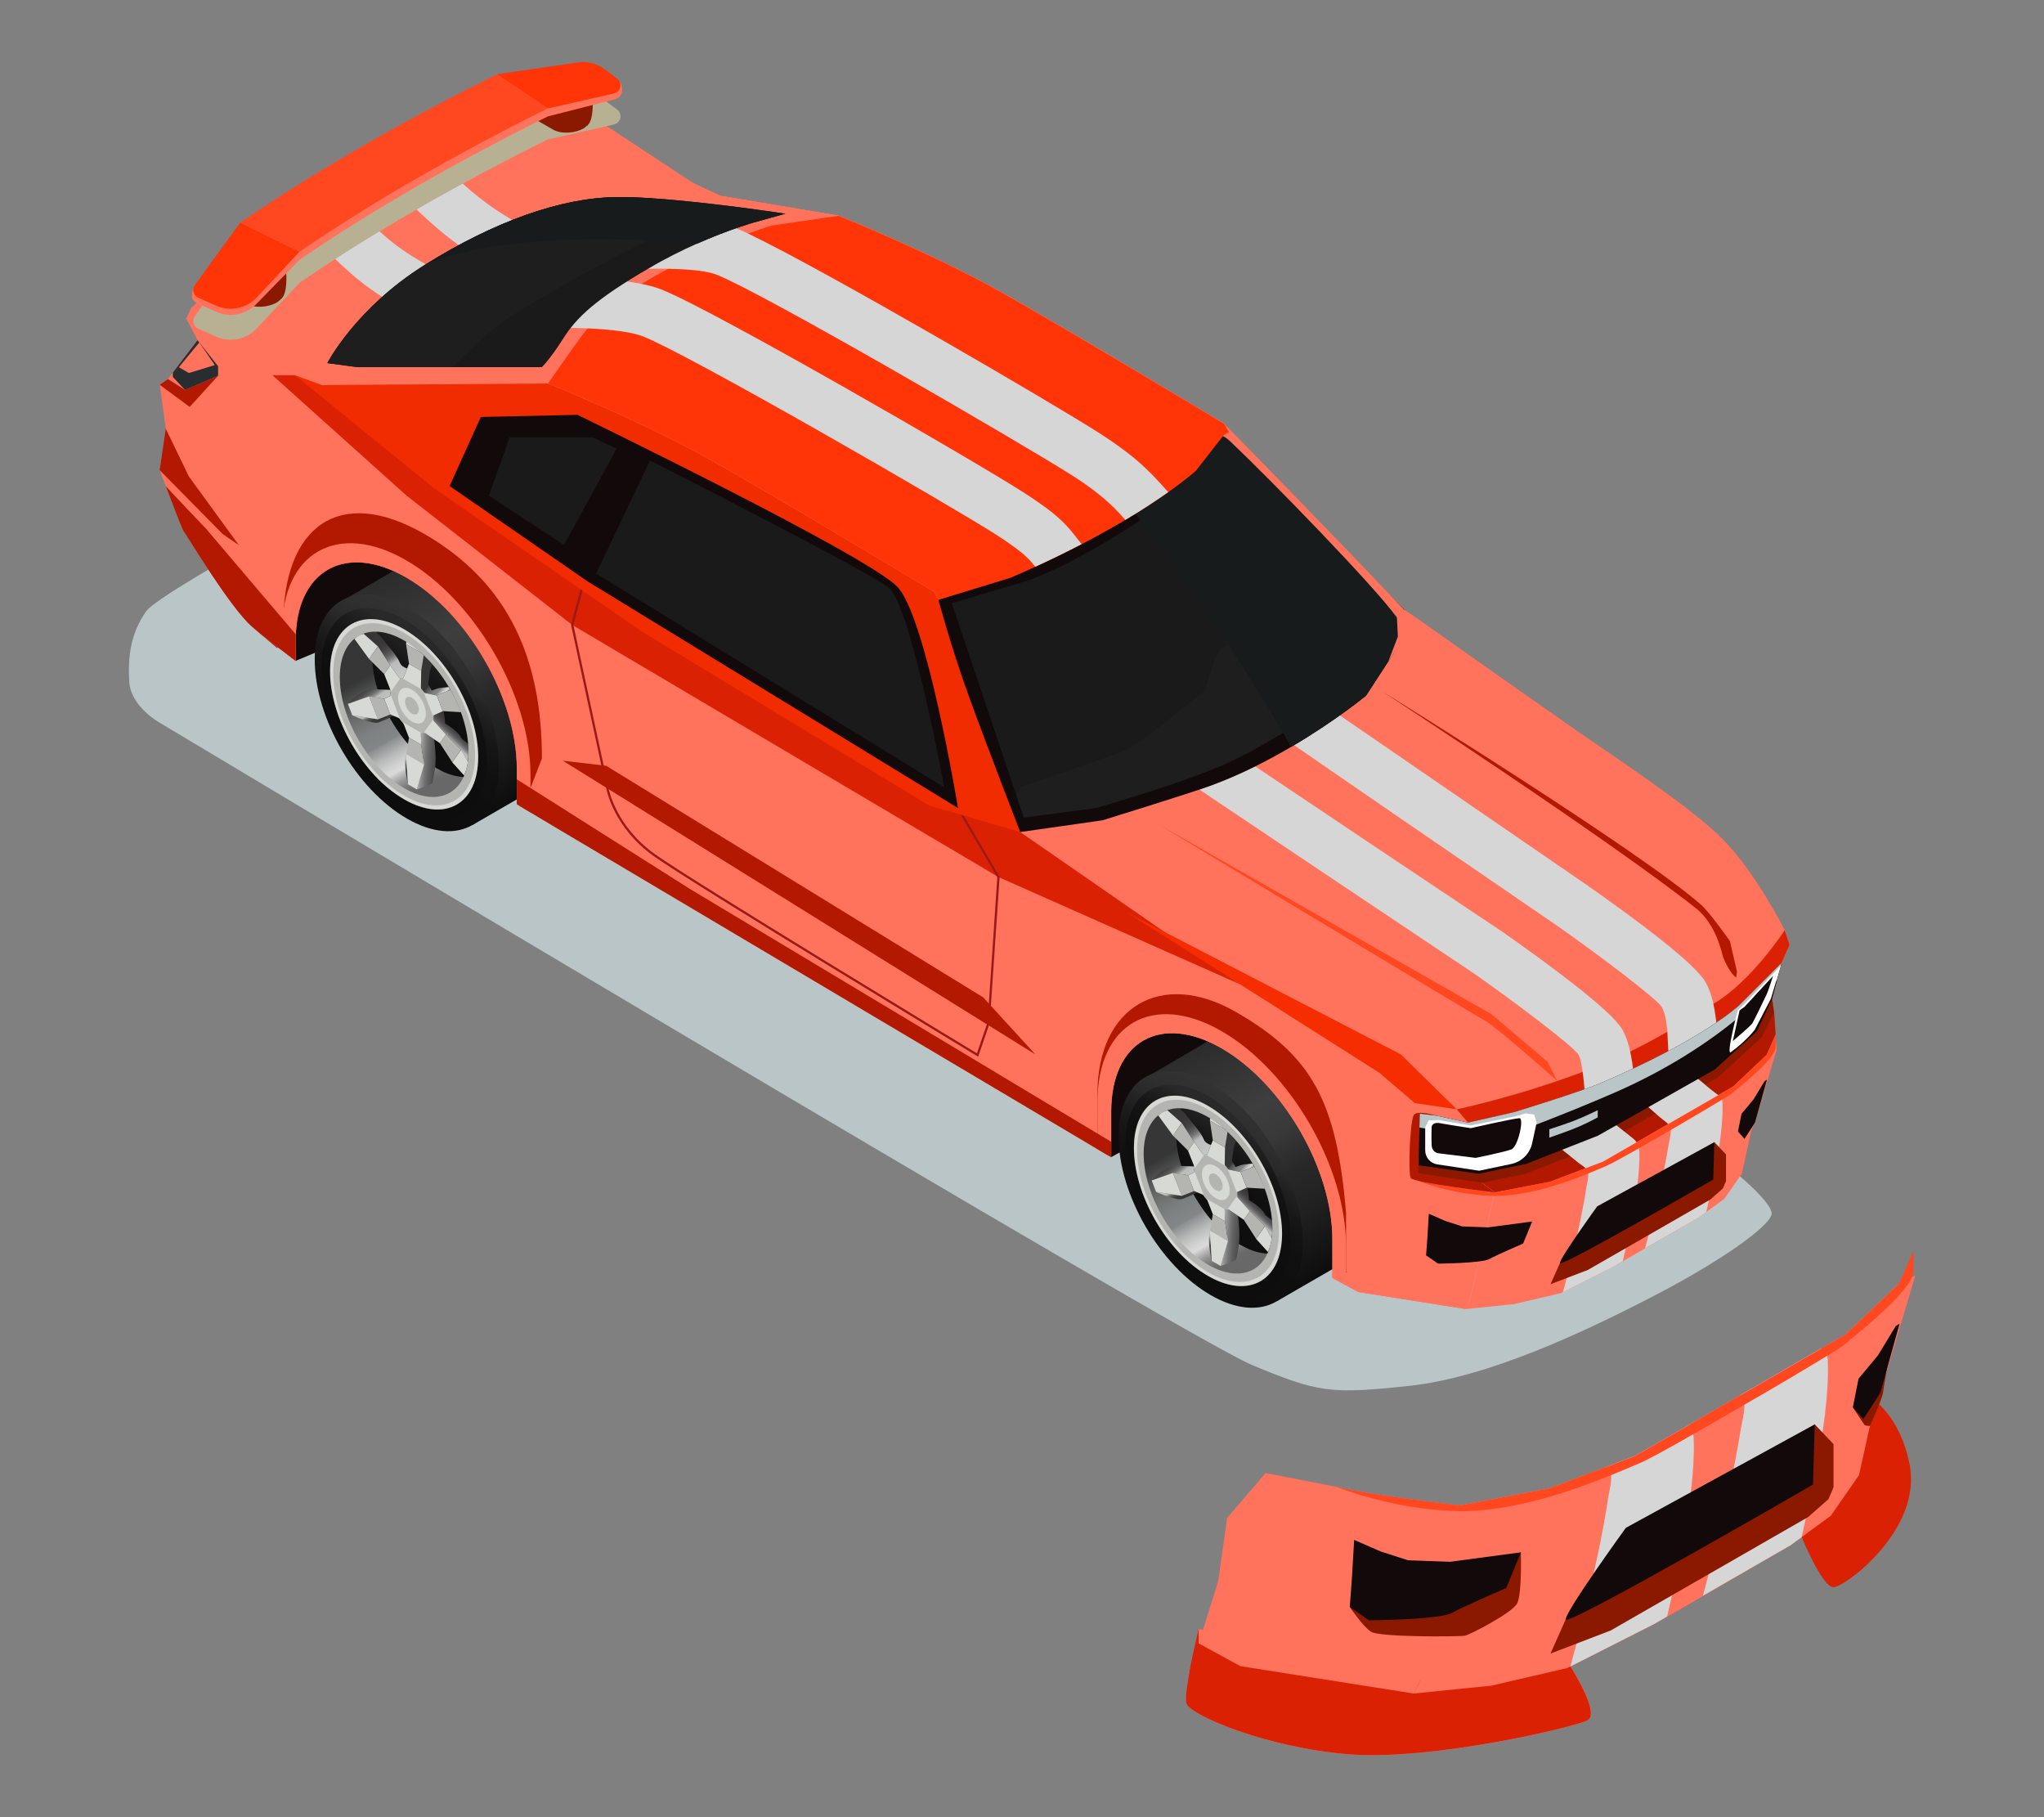
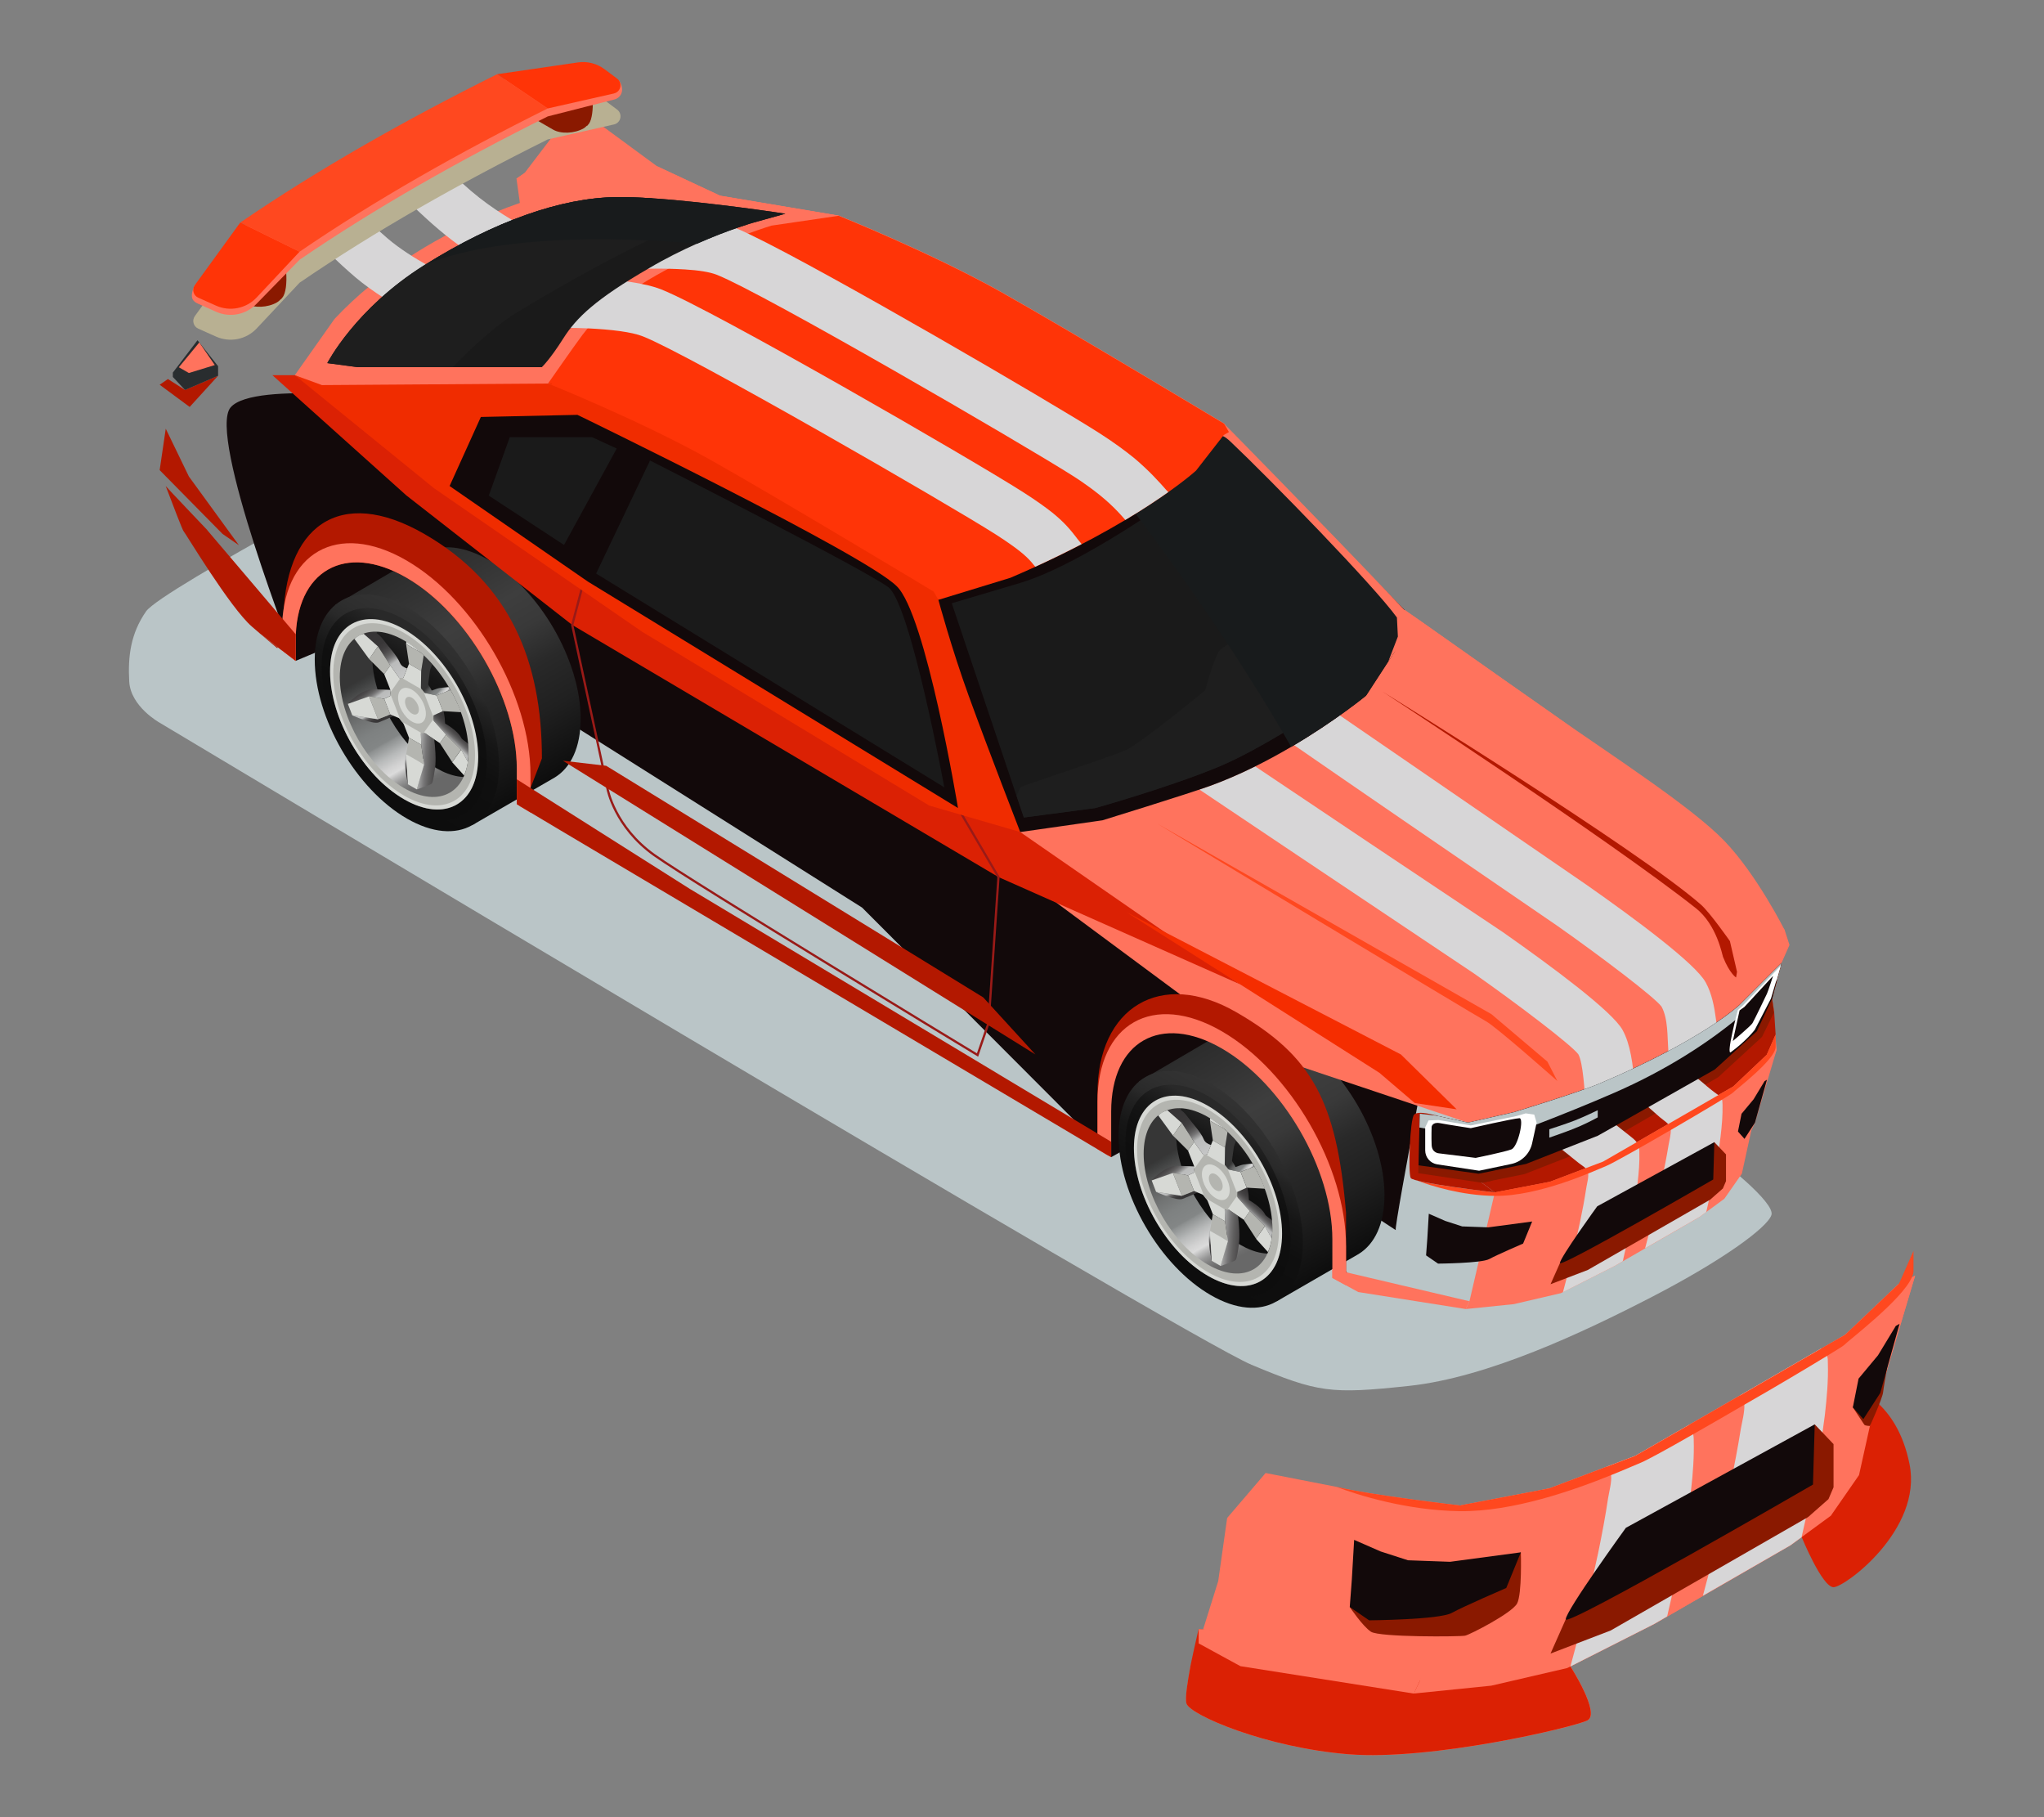
<svg xmlns="http://www.w3.org/2000/svg" xmlns:xlink="http://www.w3.org/1999/xlink" viewBox="0 0 540 480">
  <rect x="0" y="0" width="540" height="480" fill="#808080" stroke="none" />
  <defs>
    <style>
      .cls-1 {
        fill: #f02c00;
      }

      .cls-1, .cls-2, .cls-3, .cls-4, .cls-5, .cls-6, .cls-7, .cls-8, .cls-9, .cls-10, .cls-11, .cls-12, .cls-13, .cls-14, .cls-15, .cls-16, .cls-17, .cls-18, .cls-19, .cls-20, .cls-21, .cls-22, .cls-23, .cls-24, .cls-25, .cls-26, .cls-27, .cls-28, .cls-29, .cls-30, .cls-31, .cls-32, .cls-33, .cls-34, .cls-35, .cls-36, .cls-37, .cls-38, .cls-39, .cls-40, .cls-41, .cls-42, .cls-43, .cls-44, .cls-45, .cls-46, .cls-47, .cls-48, .cls-49, .cls-50 {
        stroke-width: 0px;
      }

      .cls-2 {
        fill: #b4b5b0;
      }

      .cls-3 {
        fill: #9fa1a2;
      }

      .cls-4 {
        fill: url(#_Áåçûìÿííûé_ãðàäèåíò_555);
      }

      .cls-5 {
        fill: url(#_Áåçûìÿííûé_ãðàäèåíò_554-10);
      }

      .cls-6 {
        fill: url(#_Áåçûìÿííûé_ãðàäèåíò_581-2);
      }

      .cls-7 {
        fill: #d7d9d5;
      }

      .cls-8 {
        fill: #b31800;
      }

      .cls-9 {
        fill: #898383;
      }

      .cls-10 {
        fill: url(#_Áåçûìÿííûé_ãðàäèåíò_554-8);
      }

      .cls-11 {
        fill: #ff735d;
      }

      .cls-12 {
        fill: url(#_Áåçûìÿííûé_ãðàäèåíò_551-2);
      }

      .cls-13 {
        fill: url(#_Áåçûìÿííûé_ãðàäèåíò_554-9);
      }

      .cls-14 {
        fill: #b8b092;
      }

      .cls-14, .cls-27 {
        mix-blend-mode: multiply;
      }

      .cls-15 {
        fill: url(#_Áåçûìÿííûé_ãðàäèåíò_555-2);
      }

      .cls-16 {
        fill: url(#_Áåçûìÿííûé_ãðàäèåíò_581);
      }

      .cls-17 {
        fill: url(#_Áåçûìÿííûé_ãðàäèåíò_554-2);
      }

      .cls-51 {
        isolation: isolate;
      }

      .cls-18 {
        fill: url(#_Áåçûìÿííûé_ãðàäèåíò_554-5);
      }

      .cls-19 {
        fill: #1a1a1a;
      }

      .cls-20 {
        fill: url(#_Áåçûìÿííûé_ãðàäèåíò_554-7);
      }

      .cls-21 {
        fill: #db2104;
      }

      .cls-22 {
        fill: none;
      }

      .cls-23 {
        fill: url(#_Áåçûìÿííûé_ãðàäèåíò_572-2);
      }

      .cls-24 {
        fill: url(#_Áåçûìÿííûé_ãðàäèåíò_554-14);
      }

      .cls-25 {
        fill: #991a17;
      }

      .cls-26 {
        fill: url(#_Áåçûìÿííûé_ãðàäèåíò_554-3);
      }

      .cls-27, .cls-31 {
        fill: #bac5c7;
      }

      .cls-28 {
        fill: url(#_Áåçûìÿííûé_ãðàäèåíò_554-4);
      }

      .cls-29 {
        fill: #fff;
      }

      .cls-30 {
        fill: url(#_Áåçûìÿííûé_ãðàäèåíò_554-6);
      }

      .cls-32 {
        fill: url(#_Áåçûìÿííûé_ãðàäèåíò_981-2);
      }

      .cls-52, .cls-39 {
        mix-blend-mode: luminosity;
      }

      .cls-33 {
        fill: url(#_Áåçûìÿííûé_ãðàäèåíò_981);
      }

      .cls-34 {
        fill: #f52d00;
      }

      .cls-35 {
        fill: #181b1c;
        mix-blend-mode: screen;
      }

      .cls-36 {
        fill: #12090a;
      }

      .cls-37 {
        fill: #8a1900;
      }

      .cls-38 {
        fill: url(#_Áåçûìÿííûé_ãðàäèåíò_554-12);
      }

      .cls-39, .cls-42 {
        fill: #d7d6d7;
      }

      .cls-40 {
        fill: url(#_Áåçûìÿííûé_ãðàäèåíò_554-13);
      }

      .cls-41 {
        fill: url(#_Áåçûìÿííûé_ãðàäèåíò_554);
      }

      .cls-43 {
        fill: #1e1e1e;
      }

      .cls-44 {
        fill: #ff3407;
      }

      .cls-45 {
        fill: url(#_Áåçûìÿííûé_ãðàäèåíò_554-11);
      }

      .cls-46 {
        fill: url(#_Áåçûìÿííûé_ãðàäèåíò_551);
      }

      .cls-47 {
        fill: #9c9fa3;
      }

      .cls-48 {
        fill: url(#_Áåçûìÿííûé_ãðàäèåíò_572);
      }

      .cls-49 {
        fill: #292d2f;
      }

      .cls-50 {
        fill: #ff481f;
      }
    </style>
    <linearGradient id="_Áåçûìÿííûé_ãðàäèåíò_981" data-name="Áåçûìÿííûé ãðàäèåíò 981" x1="321.12" y1="273.81" x2="355.44" y2="333.26" gradientUnits="userSpaceOnUse">
      <stop offset="0" stop-color="#2c2c2c" />
      <stop offset=".13" stop-color="#333" />
      <stop offset=".31" stop-color="#3e3e3e" />
      <stop offset=".44" stop-color="#393939" />
      <stop offset=".57" stop-color="#2b2b2b" />
      <stop offset=".59" stop-color="#292929" />
      <stop offset=".76" stop-color="#202020" />
      <stop offset="1" stop-color="#0d0d0d" />
    </linearGradient>
    <linearGradient id="_Áåçûìÿííûé_ãðàäèåíò_581" data-name="Áåçûìÿííûé ãðàäèåíò 581" x1="485.49" y1="-128.85" x2="485.49" y2="-177.24" gradientTransform="translate(-100.57 248.14) rotate(30) skewX(30)" gradientUnits="userSpaceOnUse">
      <stop offset="0" stop-color="#0d0d0d" />
      <stop offset=".4" stop-color="#0f0f0f" />
      <stop offset=".58" stop-color="#161616" />
      <stop offset=".73" stop-color="#232323" />
      <stop offset=".77" stop-color="#292929" />
      <stop offset=".85" stop-color="#2e2e2e" />
      <stop offset="1" stop-color="#333" />
    </linearGradient>
    <linearGradient id="_Áåçûìÿííûé_ãðàäèåíò_572" data-name="Áåçûìÿííûé ãðàäèåíò 572" x1="484.65" y1="-130.65" x2="484.65" y2="-174.03" gradientTransform="translate(-100.57 248.14) rotate(30) skewX(30)" gradientUnits="userSpaceOnUse">
      <stop offset=".24" stop-color="#0d0d0d" />
      <stop offset=".6" stop-color="#0f0f0f" />
      <stop offset=".77" stop-color="#161616" />
      <stop offset=".9" stop-color="#232323" />
      <stop offset=".94" stop-color="#292929" />
    </linearGradient>
    <linearGradient id="_Áåçûìÿííûé_ãðàäèåíò_551" data-name="Áåçûìÿííûé ãðàäèåíò 551" x1="329.68" y1="340.35" x2="302.08" y2="292.54" gradientUnits="userSpaceOnUse">
      <stop offset=".15" stop-color="#686868" />
      <stop offset=".17" stop-color="#6d6d6d" />
      <stop offset=".2" stop-color="#7e7e7e" />
      <stop offset=".23" stop-color="#999" />
      <stop offset=".26" stop-color="#bfbfbf" />
      <stop offset=".28" stop-color="#dbdbdb" />
      <stop offset=".31" stop-color="#d1d1d1" />
      <stop offset=".36" stop-color="#b7b9b9" />
      <stop offset=".42" stop-color="#8e9191" />
      <stop offset=".43" stop-color="#838686" />
      <stop offset=".5" stop-color="#7e8181" />
      <stop offset=".57" stop-color="#717373" />
      <stop offset=".65" stop-color="#5b5c5c" />
      <stop offset=".73" stop-color="#3c3d3d" />
      <stop offset=".75" stop-color="#363636" />
    </linearGradient>
    <linearGradient id="_Áåçûìÿííûé_ãðàäèåíò_554" data-name="Áåçûìÿííûé ãðàäèåíò 554" x1="308.19" y1="293.34" x2="308.22" y2="293.39" gradientUnits="userSpaceOnUse">
      <stop offset="0" stop-color="#c8c9c9" />
      <stop offset=".36" stop-color="#babbbb" />
      <stop offset=".37" stop-color="#b4b5b5" />
      <stop offset=".42" stop-color="#939393" />
      <stop offset=".47" stop-color="#767576" />
      <stop offset=".53" stop-color="#5f5e5e" />
      <stop offset=".6" stop-color="#4d4b4c" />
      <stop offset=".68" stop-color="#403e3f" />
      <stop offset=".78" stop-color="#393738" />
      <stop offset="1" stop-color="#373536" />
    </linearGradient>
    <linearGradient id="_Áåçûìÿííûé_ãðàäèåíò_554-2" data-name="Áåçûìÿííûé ãðàäèåíò 554" x1="319.25" y1="305.57" x2="311.08" y2="293.16" xlink:href="#_Áåçûìÿííûé_ãðàäèåíò_554" />
    <linearGradient id="_Áåçûìÿííûé_ãðàäèåíò_555" data-name="Áåçûìÿííûé ãðàäèåíò 555" x1="331.61" y1="310.75" x2="324.82" y2="304.35" gradientUnits="userSpaceOnUse">
      <stop offset=".15" stop-color="#686868" />
      <stop offset=".17" stop-color="#6d6d6d" />
      <stop offset=".2" stop-color="#7e7e7e" />
      <stop offset=".23" stop-color="#999" />
      <stop offset=".26" stop-color="#bfbfbf" />
      <stop offset=".28" stop-color="#dbdbdb" />
      <stop offset=".31" stop-color="#d1d1d1" />
      <stop offset=".36" stop-color="#b7b9b9" />
      <stop offset=".42" stop-color="#8e9191" />
      <stop offset=".43" stop-color="#838686" />
      <stop offset=".5" stop-color="#7e8181" />
      <stop offset=".57" stop-color="#717373" />
      <stop offset=".65" stop-color="#5b5c5c" />
      <stop offset=".73" stop-color="#3c3d3d" />
      <stop offset=".75" stop-color="#363636" />
      <stop offset=".91" stop-color="#363636" />
    </linearGradient>
    <linearGradient id="_Áåçûìÿííûé_ãðàäèåíò_554-3" data-name="Áåçûìÿííûé ãðàäèåíò 554" x1="312.92" y1="314.18" x2="306.52" y2="305.3" xlink:href="#_Áåçûìÿííûé_ãðàäèåíò_554" />
    <linearGradient id="_Áåçûìÿííûé_ãðàäèåíò_554-4" data-name="Áåçûìÿííûé ãðàäèåíò 554" x1="329.05" y1="323.58" x2="334.86" y2="317.18" xlink:href="#_Áåçûìÿííûé_ãðàäèåíò_554" />
    <linearGradient id="_Áåçûìÿííûé_ãðàäèåíò_554-5" data-name="Áåçûìÿííûé ãðàäèåíò 554" x1="315.66" y1="326.35" x2="334.99" y2="327.72" xlink:href="#_Áåçûìÿííûé_ãðàäèåíò_554" />
    <linearGradient id="_Áåçûìÿííûé_ãðàäèåíò_554-6" data-name="Áåçûìÿííûé ãðàäèåíò 554" x1="309.51" y1="312.48" x2="312.32" y2="317.34" xlink:href="#_Áåçûìÿííûé_ãðàäèåíò_554" />
    <linearGradient id="_Áåçûìÿííûé_ãðàäèåíò_554-7" data-name="Áåçûìÿííûé ãðàäèåíò 554" x1="317.79" y1="323.48" x2="322.52" y2="331.66" xlink:href="#_Áåçûìÿííûé_ãðàäèåíò_554" />
    <linearGradient id="_Áåçûìÿííûé_ãðàäèåíò_981-2" data-name="Áåçûìÿííûé ãðàäèåíò 981" x1="108.76" y1="147.93" x2="143.08" y2="207.38" xlink:href="#_Áåçûìÿííûé_ãðàäèåíò_981" />
    <linearGradient id="_Áåçûìÿííûé_ãðàäèåíò_581-2" data-name="Áåçûìÿííûé ãðàäèåíò 581" x1="240.27" y1="-131.68" x2="240.27" y2="-180.07" xlink:href="#_Áåçûìÿííûé_ãðàäèåíò_581" />
    <linearGradient id="_Áåçûìÿííûé_ãðàäèåíò_572-2" data-name="Áåçûìÿííûé ãðàäèåíò 572" x1="239.43" y1="-133.48" x2="239.43" y2="-176.86" xlink:href="#_Áåçûìÿííûé_ãðàäèåíò_572" />
    <linearGradient id="_Áåçûìÿííûé_ãðàäèåíò_551-2" data-name="Áåçûìÿííûé ãðàäèåíò 551" x1="117.32" y1="214.47" x2="89.72" y2="166.66" xlink:href="#_Áåçûìÿííûé_ãðàäèåíò_551" />
    <linearGradient id="_Áåçûìÿííûé_ãðàäèåíò_554-8" data-name="Áåçûìÿííûé ãðàäèåíò 554" x1="95.83" y1="167.46" x2="95.86" y2="167.51" xlink:href="#_Áåçûìÿííûé_ãðàäèåíò_554" />
    <linearGradient id="_Áåçûìÿííûé_ãðàäèåíò_554-9" data-name="Áåçûìÿííûé ãðàäèåíò 554" x1="106.88" y1="179.69" x2="98.72" y2="167.28" xlink:href="#_Áåçûìÿííûé_ãðàäèåíò_554" />
    <linearGradient id="_Áåçûìÿííûé_ãðàäèåíò_555-2" data-name="Áåçûìÿííûé ãðàäèåíò 555" x1="119.25" y1="184.87" x2="112.46" y2="178.47" xlink:href="#_Áåçûìÿííûé_ãðàäèåíò_555" />
    <linearGradient id="_Áåçûìÿííûé_ãðàäèåíò_554-10" data-name="Áåçûìÿííûé ãðàäèåíò 554" x1="100.56" y1="188.3" x2="94.15" y2="179.42" xlink:href="#_Áåçûìÿííûé_ãðàäèåíò_554" />
    <linearGradient id="_Áåçûìÿííûé_ãðàäèåíò_554-11" data-name="Áåçûìÿííûé ãðàäèåíò 554" x1="116.68" y1="197.7" x2="122.5" y2="191.3" xlink:href="#_Áåçûìÿííûé_ãðàäèåíò_554" />
    <linearGradient id="_Áåçûìÿííûé_ãðàäèåíò_554-12" data-name="Áåçûìÿííûé ãðàäèåíò 554" x1="103.3" y1="200.47" x2="122.63" y2="201.84" xlink:href="#_Áåçûìÿííûé_ãðàäèåíò_554" />
    <linearGradient id="_Áåçûìÿííûé_ãðàäèåíò_554-13" data-name="Áåçûìÿííûé ãðàäèåíò 554" x1="97.15" y1="186.59" x2="99.95" y2="191.46" xlink:href="#_Áåçûìÿííûé_ãðàäèåíò_554" />
    <linearGradient id="_Áåçûìÿííûé_ãðàäèåíò_554-14" data-name="Áåçûìÿííûé ãðàäèåíò 554" x1="105.43" y1="197.6" x2="110.15" y2="205.78" xlink:href="#_Áåçûìÿííûé_ãðàäèåíò_554" />
  </defs>
  <g class="cls-51">
    <g id="Layer_2" data-name="Layer 2">
      <g id="Layer_2-2" data-name="Layer 2">
        <g>
          <g>
            <g>
              <path class="cls-31" d="M454.3,306.28s14.76,11.33,13.69,14.66c-1.07,3.33-13.04,12.04-31.44,21.56-18.4,9.52-43.57,21.36-64.32,23.58-20.75,2.22-23.96,1.78-41.59-5.58-17.63-7.36-288.46-169.6-288.46-169.6,0,0-7.67-4.23-8.04-10.88s.37-12.65,4.44-18.52c4.07-5.87,74.52-43.03,74.52-43.03l341.2,187.81Z" />
              <path class="cls-36" d="M78.1,174.57l27.83-11.67,121.82,76.83,65.8,65.93,24.8-13.88s51.02,33.6,50.39,33.14c-.63-.45,13.23-72.43,13.23-72.43,0,0-97.29-96.82-108.55-100.35-11.27-3.54-166.11-46.28-166.11-46.28,0,0-40.07-5.47-46.36,1.72-6.29,7.19,17.15,67,17.15,67Z" />
              <g>
                <g>
                  <path class="cls-33" d="M365.77,315.77c0-15.43-10.9-34.23-24.35-41.99-6.53-3.77-12.46-4.24-16.84-1.96h0c-.33.17-.64.36-.95.56l-22.74,13.32,36.38,58.05,21.18-12.23c.16-.09.32-.18.48-.28l.05-.03h0c4.2-2.6,6.78-7.92,6.78-15.43Z" />
                  <path class="cls-16" d="M344.21,328.22c0,15.43-10.9,21.64-24.35,13.88-13.45-7.76-24.35-26.56-24.35-41.99s10.9-21.64,24.35-13.88c13.45,7.76,24.35,26.56,24.35,41.99Z" />
                  <path class="cls-48" d="M340.96,327.16c0,13.83-9.77,19.4-21.82,12.44-12.05-6.96-21.82-23.81-21.82-37.64s9.77-19.4,21.82-12.44c12.05,6.96,21.82,23.81,21.82,37.64Z" />
                </g>
                <g>
                  <path class="cls-46" d="M327.7,328.83c-9.38-5.44-16.99-18.6-16.99-29.31,0-4.39,1.22-7.66,3.33-9.6-1.11-.33-2.17-.5-3.22-.5-6.66-.22-11.27,4.83-11.27,13.82,0,12.43,8.77,27.53,19.6,33.81,8.11,4.66,14.99,3.05,17.99-3.28.39-.94.78-1.94,1-3.11-2.83,1-6.49.44-10.44-1.83Z" />
                  <g>
                    <path class="cls-41" d="M308.38,293.3c-.12.03-.23.1-.35.14h0c.12-.04.23-.11.35-.14Z" />
                    <path class="cls-17" d="M312.23,296.63l3.25,5.02,2.49,3.5c.31-.07.59-.21.95-.19l1.01-2.51c-.78-.25-1.57-.66-1.91-1.5-.79-1.96-3.36-4.67-4.15-5.79-.83-1.17-1.54-1.79-2.59-2.41-1,.05-1.96.19-2.84.54l3.77,3.33h.01Z" />
                    <path class="cls-4" d="M323.64,303.12l-.09,4.58c.33.36.6.8.89,1.2l3.29.68.02-.02,3.61-1.44c-.15-.27-.35-.51-.5-.77-.86.08-1.69.16-2.13.22-1.22.17-2.35.83-2.35.66s-.91-1.57-.91-1.57c0,0,.3-2.39.48-3.56.07-.44.31-1.06.58-1.69-.73-.83-1.43-1.71-2.21-2.45l-.67,4.16h0Z" />
                    <path class="cls-26" d="M309.87,309.82l4,.64,1.73-.81c-.02-.22-.11-.46-.11-.68,0-.24.1-.39.12-.61l-.1-.25c-.9-.05-2.31-.11-4.32-.16-3.48-.09-6.93,3.84-6.93,3.84l5.61-1.98h0Z" />
                    <path class="cls-28" d="M336.14,322.46c-.77-.83-1.6-1.06-1.95-1.73-1.03-1.99-4.24-3.73-4.24-3.73,0,0,0-.11-.09-1.33-.05-.66-.26-1.38-.29-1.93h-.21s0-.01,0-.01h0s-2.56,1.18-2.56,1.18c.02.22.11.46.11.68s-.09.34-.1.53l3.38,3.79,3.99,3.97h.01s.22.46.22.46l1.55,2.78c.11-.89.17-1.78.17-2.72,0-.43.02-1.49,0-1.92Z" />
                    <path class="cls-18" d="M324.46,319.41c-.3.07-.57.2-.91.18l.09,3.01.74,5.23h0s0,0,0,0l-1.9,6.57s3.46-1.18,3.81-1.44.48-.7.99-4.05c.36-2.38.03-5.88-.2-7.73l-2.62-1.76Z" />
                    <path class="cls-30" d="M315.47,314.61l-3.26,1.26h0s0,0,0,0l-6.79-1.04s5.38,2.45,6.97,1.87c1.11-.41,2.95-1.23,3.99-1.71l-.91-.38Z" />
                    <path class="cls-20" d="M319.67,325.11h0s.51-3.01.51-3.01c-.39,1.35-.79,3.11-.81,4.63-.04,2.96.76,6.31.76,6.31l-.46-7.93h0Z" />
                  </g>
                  <path class="cls-2" d="M319.14,292.51c-10.61-6.13-19.21-1.22-19.21,10.95s8.6,27.01,19.21,33.14c10.61,6.13,19.21,1.22,19.21-10.95s-8.6-27.01-19.21-33.14ZM319.14,334.06c-9.39-5.42-17-18.54-17-29.31s7.61-15.11,17-9.69c9.39,5.42,17,18.54,17,29.31s-7.61,15.11-17,9.69Z" />
                  <path class="cls-7" d="M319.14,292.1c-10.81-6.24-19.57-1.24-19.57,11.16s8.76,27.51,19.57,33.75c10.81,6.24,19.57,1.24,19.57-11.16s-8.76-27.51-19.57-33.75ZM319.14,336.05c-10.34-5.97-18.73-20.43-18.73-32.3s8.38-16.65,18.73-10.68c10.34,5.97,18.73,20.43,18.73,32.3s-8.38,16.65-18.73,10.68Z" />
                  <g>
                    <path class="cls-2" d="M326.91,315.58c0,3.62-2.56,5.08-5.72,3.26-3.16-1.82-5.72-6.24-5.72-9.86s2.56-5.08,5.72-3.26c3.16,1.82,5.72,6.24,5.72,9.86Z" />
                    <path class="cls-7" d="M324.87,314.4c0,2.33-1.64,3.26-3.67,2.09-2.03-1.17-3.67-4.01-3.67-6.33s1.64-3.26,3.67-2.09c2.03,1.17,3.67,4.01,3.67,6.33Z" />
                    <path class="cls-2" d="M323.02,313.34c0,1.16-.82,1.62-1.83,1.04-1.01-.58-1.83-1.99-1.83-3.15s.82-1.62,1.83-1.04c1.01.58,1.83,1.99,1.83,3.15Z" />
                    <g>
                      <path class="cls-7" d="M323.54,298.24l-3.89-2.22.06-.67c1.33.83,2.61,1.78,3.83,2.89Z" />
-                       <path class="cls-2" d="M324.31,298.96l-.67,4.16-3.22-1.89-.78-5.22,3.89,2.22v.06c.28.17.56.39.78.67Z" />
+                       <path class="cls-2" d="M324.31,298.96l-.67,4.16-3.22-1.89-.78-5.22,3.89,2.22v.06Z" />
                      <polygon class="cls-7" points="320.41 301.23 323.64 303.1 323.55 307.86 318.84 305.15 320.41 301.23" />
                    </g>
                    <g>
                      <path class="cls-2" d="M334.2,314h-.06l-4.77-.28-1.61-4.16,3.61-1.44c.72,1.17,1.33,2.39,1.89,3.66l.06.06.89,2.17Z" />
                      <polygon class="cls-7" points="327.75 309.59 329.36 313.73 326.73 314.93 324.38 308.89 327.75 309.59" />
                    </g>
                    <g>
                      <path class="cls-7" d="M335.97,327.1v.06c-.22,1.28-.5,2.5-1,3.55l-3.16-3.5,2.39-3.33.22.44,1.55,2.78Z" />
                      <polygon class="cls-2" points="334.18 323.87 331.83 327.19 328.58 322.18 330.19 319.9 334.18 323.87" />
                      <polygon class="cls-7" points="330.19 319.9 328.58 322.18 324.38 319.35 326.73 316.03 330.19 319.9" />
                    </g>
                    <g>
                      <polygon class="cls-7" points="322.48 334.4 320.13 333.04 319.67 325.11 324.38 327.83 322.48 334.4" />
                      <polygon class="cls-2" points="324.38 327.82 319.67 325.1 320.41 320.73 323.64 322.59 324.38 327.82" />
                      <polygon class="cls-7" points="323.64 322.59 320.41 320.73 318.84 316.7 323.55 319.42 323.64 322.59" />
                    </g>
                    <g>
                      <polygon class="cls-7" points="305.43 314.83 304.26 311.81 309.86 309.83 312.22 315.87 305.43 314.83" />
                      <polygon class="cls-2" points="312.22 315.86 309.87 309.82 313.86 310.47 315.47 314.61 312.22 315.86" />
                      <polygon class="cls-7" points="315.47 314.61 313.86 310.47 315.66 309.63 318.01 315.67 315.47 314.61" />
                    </g>
                    <g>
                      <path class="cls-7" d="M312.21,296.63l-2.33,3.33-3.89-5.33c.72-.67,1.5-1.11,2.39-1.33h.06l3.77,3.33Z" />
                      <polygon class="cls-2" points="309.87 299.95 312.23 296.63 315.48 301.65 313.86 303.93 309.87 299.95" />
                      <polygon class="cls-7" points="313.86 303.93 315.48 301.65 318.02 305.21 315.66 308.53 313.86 303.93" />
                    </g>
                  </g>
                </g>
              </g>
              <g>
                <g>
                  <path class="cls-32" d="M153.41,189.89c0-15.43-10.9-34.23-24.35-41.99-6.53-3.77-12.46-4.24-16.84-1.96h0c-.33.17-.64.36-.95.56l-22.74,13.32,36.38,58.05,21.18-12.23c.16-.09.32-.18.48-.28l.05-.03h0c4.2-2.6,6.78-7.92,6.78-15.43Z" />
                  <path class="cls-6" d="M131.85,202.34c0,15.43-10.9,21.64-24.35,13.88-13.45-7.76-24.35-26.56-24.35-41.99s10.9-21.64,24.35-13.88c13.45,7.76,24.35,26.56,24.35,41.99Z" />
                  <path class="cls-23" d="M128.6,201.28c0,13.83-9.77,19.4-21.82,12.44-12.05-6.96-21.82-23.81-21.82-37.64s9.77-19.4,21.82-12.44c12.05,6.96,21.82,23.81,21.82,37.64Z" />
                </g>
                <g>
                  <path class="cls-12" d="M115.34,202.94c-9.38-5.44-16.99-18.6-16.99-29.31,0-4.39,1.22-7.66,3.33-9.6-1.11-.33-2.17-.5-3.22-.5-6.66-.22-11.27,4.83-11.27,13.82,0,12.44,8.77,27.54,19.6,33.81,8.1,4.66,14.99,3.05,17.99-3.28.39-.94.78-1.94,1-3.11-2.83,1-6.49.44-10.44-1.83Z" />
                  <g>
                    <path class="cls-10" d="M96.02,167.42c-.12.03-.23.1-.35.14h0c.12-.04.23-.11.35-.14Z" />
                    <path class="cls-13" d="M99.86,170.75l3.25,5.02,2.49,3.5c.31-.07.59-.21.95-.19l1.01-2.51c-.78-.25-1.57-.66-1.91-1.5-.79-1.96-3.36-4.67-4.15-5.79-.83-1.17-1.54-1.79-2.59-2.41-1,.05-1.96.19-2.84.54l3.77,3.33h.01Z" />
                    <path class="cls-15" d="M111.28,177.24l-.09,4.59c.33.36.6.8.89,1.2l3.29.68.02-.02,3.61-1.44c-.15-.27-.35-.5-.5-.77-.86.08-1.69.16-2.13.22-1.22.17-2.35.83-2.35.66s-.91-1.57-.91-1.57c0,0,.3-2.39.48-3.56.07-.44.31-1.07.58-1.69-.73-.83-1.43-1.71-2.21-2.45l-.67,4.16h0Z" />
                    <path class="cls-5" d="M97.5,183.94l4,.64,1.73-.81c-.02-.22-.11-.46-.11-.68,0-.24.1-.39.12-.61l-.1-.25c-.9-.05-2.31-.11-4.32-.16-3.48-.09-6.93,3.84-6.93,3.84l5.61-1.98h0Z" />
                    <path class="cls-45" d="M123.78,196.58c-.77-.83-1.6-1.06-1.95-1.73-1.03-1.99-4.24-3.73-4.24-3.73,0,0,0-.11-.09-1.33-.05-.66-.26-1.38-.29-1.93h-.21s0-.01,0-.01h0s-2.56,1.18-2.56,1.18c.02.22.11.46.11.68s-.09.34-.1.53l3.38,3.79,3.99,3.97h.01s.22.46.22.46l1.55,2.78c.11-.89.17-1.78.17-2.72,0-.43.02-1.49,0-1.92Z" />
                    <path class="cls-38" d="M112.1,193.53c-.3.07-.57.2-.91.18l.09,3.01.74,5.23h0s0,0,0,0l-1.9,6.57s3.46-1.18,3.81-1.44c.35-.26.48-.7.99-4.05.36-2.38.03-5.88-.2-7.73l-2.62-1.76Z" />
                    <path class="cls-40" d="M103.11,188.73l-3.26,1.26h0s0,0,0,0l-6.79-1.04s5.38,2.45,6.97,1.87c1.11-.41,2.95-1.23,3.99-1.71l-.91-.38Z" />
                    <path class="cls-24" d="M107.31,199.23h0s.51-3.01.51-3.01c-.39,1.35-.79,3.11-.81,4.63-.04,2.96.76,6.31.76,6.31l-.46-7.93h0Z" />
                  </g>
                  <path class="cls-2" d="M106.77,166.63c-10.61-6.13-19.21-1.22-19.21,10.95s8.6,27.01,19.21,33.14c10.61,6.13,19.21,1.22,19.21-10.95s-8.6-27.01-19.21-33.14ZM106.77,208.18c-9.39-5.42-17-18.54-17-29.31s7.61-15.11,17-9.69c9.39,5.42,17,18.54,17,29.31s-7.61,15.11-17,9.69Z" />
                  <path class="cls-7" d="M106.77,166.22c-10.81-6.24-19.57-1.24-19.57,11.16s8.76,27.51,19.57,33.75c10.81,6.24,19.57,1.24,19.57-11.16s-8.76-27.51-19.57-33.75ZM106.77,210.17c-10.34-5.97-18.73-20.43-18.73-32.3s8.38-16.65,18.73-10.68c10.34,5.97,18.73,20.43,18.73,32.3s-8.38,16.65-18.73,10.68Z" />
                  <g>
                    <path class="cls-2" d="M114.55,189.7c0,3.62-2.56,5.08-5.72,3.26-3.16-1.82-5.72-6.24-5.72-9.86s2.56-5.08,5.72-3.26c3.16,1.82,5.72,6.24,5.72,9.86Z" />
                    <path class="cls-7" d="M112.51,188.52c0,2.33-1.64,3.26-3.67,2.09-2.03-1.17-3.67-4.01-3.67-6.33s1.64-3.26,3.67-2.09c2.03,1.17,3.67,4.01,3.67,6.33Z" />
                    <path class="cls-2" d="M110.66,187.46c0,1.16-.82,1.62-1.83,1.04-1.01-.58-1.83-1.99-1.83-3.15s.82-1.62,1.83-1.04c1.01.58,1.83,1.99,1.83,3.15Z" />
                    <g>
                      <path class="cls-7" d="M111.18,172.36l-3.89-2.22.06-.67c1.33.83,2.61,1.78,3.83,2.89Z" />
                      <path class="cls-2" d="M111.95,173.08l-.67,4.16-3.22-1.89-.78-5.22,3.89,2.22v.06c.28.17.55.39.78.67Z" />
                      <polygon class="cls-7" points="108.05 175.35 111.28 177.22 111.19 181.98 106.48 179.27 108.05 175.35" />
                    </g>
                    <g>
                      <path class="cls-2" d="M121.83,188.12h-.06l-4.77-.28-1.61-4.16,3.61-1.44c.72,1.17,1.33,2.39,1.89,3.66l.06.06.89,2.17Z" />
                      <polygon class="cls-7" points="115.39 183.71 117 187.85 114.37 189.05 112.02 183.01 115.39 183.71" />
                    </g>
                    <g>
                      <path class="cls-7" d="M123.61,201.22v.06c-.22,1.28-.5,2.5-1,3.55l-3.16-3.5,2.39-3.33.22.44,1.55,2.78Z" />
                      <polygon class="cls-2" points="121.82 197.99 119.47 201.31 116.21 196.3 117.83 194.02 121.82 197.99" />
                      <polygon class="cls-7" points="117.83 194.02 116.21 196.3 112.02 193.47 114.37 190.15 117.83 194.02" />
                    </g>
                    <g>
                      <polygon class="cls-7" points="110.12 208.52 107.77 207.16 107.31 199.23 112.02 201.95 110.12 208.52" />
                      <polygon class="cls-2" points="112.02 201.94 107.31 199.22 108.05 194.85 111.28 196.71 112.02 201.94" />
                      <polygon class="cls-7" points="111.28 196.71 108.05 194.85 106.48 190.82 111.19 193.54 111.28 196.71" />
                    </g>
                    <g>
                      <polygon class="cls-7" points="93.07 188.95 91.9 185.93 97.5 183.95 99.86 189.99 93.07 188.95" />
                      <polygon class="cls-2" points="99.86 189.98 97.5 183.94 101.5 184.59 103.11 188.73 99.86 189.98" />
                      <polygon class="cls-7" points="103.11 188.73 101.5 184.59 103.3 183.75 105.65 189.79 103.11 188.73" />
                    </g>
                    <g>
                      <path class="cls-7" d="M99.85,170.75l-2.33,3.33-3.89-5.33c.72-.67,1.5-1.11,2.39-1.33h.06l3.77,3.33Z" />
                      <polygon class="cls-2" points="97.51 174.07 99.86 170.75 103.12 175.77 101.5 178.05 97.51 174.07" />
                      <polygon class="cls-7" points="101.5 178.05 103.12 175.77 105.65 179.33 103.3 182.65 101.5 178.05" />
                    </g>
                  </g>
                </g>
              </g>
              <g>
                <path class="cls-11" d="M461.65,259.37v15.53l3.22,3.7-3.62-1.98v-10.22c0-18.51-13.52-40.35-29.21-50.39-17.22-11.03-31.19-4.96-33.33,12.91v12.06l-1.04.16,1.53,1.49-3.22-1.92v-12.74c0-22.85,16.77-33.03,36.69-21.53,19.91,11.5,26.52,23.37,28.98,52.93Z" />
                <g>
                  <path class="cls-11" d="M468.17,263.82l1.19,13.49-6.69,17.78-.97,2.06-13.45-7.49-3.22-1.76-3.62-1.98v-10.22c0-2.48-.24-5.04-.68-7.63-2.88-16.7-2.42-41.71-16.39-49.78-16.14-9.31-29.21-1.86-29.21,16.66v12.06l-1.17-.64-2.45-1.46-3.22-1.92-78.4-46.54-48.86-33.32-7.93-4.73-2.59-1.54-1.03-.67v-9.45c0-18.51-24.46-43.52-40.6-52.84-15.65-9.03-28.42-2.29-29.18,15.01-.02.54-.04,1.09-.04,1.64v5.36l-3.62-2.77-5.76-4.41s-.83-.71-2.16-1.86c-5.75-4.93-25.06-20.82-25.34-20.98-.23-.13-2.93-7.19-4.73-11.94-.91-2.42-1.6-4.24-1.6-4.24l1.61-10.94-1.61-11.61,2.18-1.51,7.82-10.26-2.99-5.68,1.38-2.9,3.79-1.24,24.86,18.28,16.77,7.83,31.28,5.25s24.71,9.91,43.21,20.33c18.5,10.42,58.66,34.62,58.66,34.62l1.26,2.18-3.45-.8s-8.13,2.63.49,13.14c8.62,10.51,38.09,30.82,38.09,30.82l11.26,3.87h.01c.54.27,22.85,16.12,39.02,27.41,16.43,11.46,34.36,27.78,42.93,36.67,8.57,8.88,18.46,20.48,18.46,20.48l-.83,8.64-2.5,9.49Z" />
                  <path class="cls-11" d="M261.02,152.15v11l-7.93-4.73-2.59-1.54-1.03-.67v-9.45c0-18.51-24.46-43.52-40.6-52.84-16.13-9.32-29.21-1.86-29.21,16.66v5.36l-3.62-2.77-5.76-4.41s-.83-.71-2.17-1.86v-4.28c0-25.83,18.25-36.24,40.76-23.24,22.51,13,52.15,46.92,52.15,72.76Z" />
                  <path class="cls-11" d="M448.25,278.92v10.75l-3.22-1.76-3.62-1.98v-10.22c0-18.51-.94-48.09-17.07-57.4-16.13-9.32-29.21-1.86-29.21,16.66v12.06l-1.17-.64-2.45-1.46-3.22-1.92v-12.74c0-22.85,16.14-32.06,36.06-20.56,27.84,16.07,23.91,37.2,23.91,69.2Z" />
                  <path class="cls-36" d="M244.64,145.94c0,15.46-22.3,19.24-35.77,11.46-13.47-7.78-24.39-26.61-24.39-42.07s10.92-21.68,24.39-13.91c13.47,7.78,35.77,29.06,35.77,44.51Z" />
                  <path class="cls-3" d="M239.82,143.15c0,12.4-20.14,14.94-30.95,8.71-10.8-6.24-19.56-21.35-19.56-33.74s8.76-17.39,19.56-11.15c10.8,6.24,30.95,23.79,30.95,36.19Z" />
                  <path class="cls-11" d="M253.09,148.45v9.97l-2.59-1.54-1.03-.67v-9.45c0-18.51-24.46-43.52-40.6-52.84-16.13-9.32-29.21-1.86-29.21,16.66v5.36l-3.62-2.77v-5.09c0-20.81,14.7-29.19,32.83-18.72,18.13,10.47,44.22,38.27,44.22,59.08Z" />
                  <path class="cls-36" d="M441.56,272.02c0,15.46-3.76,17.55-17.23,9.77s-24.39-26.61-24.39-42.07,10.92-21.68,24.39-13.91c13.47,7.78,17.23,30.74,17.23,46.2Z" />
                  <path class="cls-3" d="M441.72,266.36c0,12.4-6.59,16.14-17.39,9.9-10.8-6.24-19.56-21.35-19.56-33.74s8.76-17.39,19.56-11.15c10.8,6.24,17.39,22.6,17.39,35Z" />
                  <path class="cls-11" d="M445.02,277.41v10.5l-3.62-1.98v-10.22c0-18.51-.94-48.09-17.07-57.4-16.13-9.32-29.21-1.86-29.21,16.66v12.06l-1.17-.64-2.45-1.46v-12.44c0-20.81,14.7-29.19,32.83-18.72,26.06,15.05,20.69,33.69,20.69,63.65Z" />
                  <polygon class="cls-36" points="466.81 277.39 455.55 268.87 455.55 276.28 456.35 289.8 461.52 292 466.81 277.39" />
                  <polygon class="cls-8" points="470.67 254.33 455.79 237.62 449.36 241.04 453.04 250.43 468.72 267.37 468.17 263.82 470.67 254.33" />
                  <polygon class="cls-9" points="456.33 238.85 450.99 242.53 453.66 249.61 463.34 257.11 465.35 257.17 468.17 247.6 456.33 238.85" />
                  <path class="cls-25" d="M359.97,220.48l-.31-.19c-.75-.46-74.8-45.26-85.37-52.78-3.36-2.38-5.09-5.02-5.16-7.84-.09-3.95,3.12-6.93,3.94-7.62l-20.65-45.58.03-.1c1.45-5.4,3.61-13.66,3.62-14.24h.59c0,.79-3.13,12.5-3.61,14.3l20.75,45.8-.18.15s-3.98,3.17-3.89,7.29c.06,2.62,1.71,5.1,4.91,7.37,10.2,7.26,79.72,49.36,85.02,52.57l2.81-8.16,2.58-38.34-10.64-18.15.51-.3,10.73,18.32v.09s-2.61,38.54-2.61,38.54l-3.06,8.88Z" />
                  <path class="cls-11" d="M359.81,157.28l-12.78-3.12-52.39-31.72-23.5-14.23-54.94-37.89-8.57-5.3-34.14-21.12,16.77,7.83,31.28,5.25s24.71,9.91,43.21,20.33c18.5,10.42,58.66,34.62,58.66,34.62l1.26,2.18-3.45-.8s.76.58,2.07,1.6c6.06,4.72,12.47,16.29,20.24,24.34,10.06,10.43,16.28,18.02,16.28,18.02Z" />
                  <path class="cls-8" d="M149.05,85.65l30.64,23.29c-.02.54-.04,1.09-.04,1.64v5.36l-3.62-2.77-5.76-4.41s-.83-.71-2.17-1.86c-5.75-4.93-25.06-20.82-25.34-20.98-.23-.13-2.93-7.19-4.73-11.94.05.14,11.01,11.65,11.01,11.65Z" />
-                   <polygon class="cls-8" points="283.81 176.16 395.12 242.96 395.12 247.03 393.95 246.39 391.5 244.93 388.28 243.01 261.02 163.15 253.09 158.42 250.5 156.88 249.47 156.21 249.47 149.66 283.81 176.16" />
                  <polygon class="cls-8" points="462.67 295.1 461.7 297.16 448.25 289.67 445.02 287.91 441.4 285.94 441.4 283.59 462.67 295.1" />
                  <polygon class="cls-11" points="138.06 58.82 157.37 71.72 174.07 93.82 167.06 90.82 136.45 69.75 138.06 58.82" />
                  <polygon class="cls-11" points="468.17 263.82 465.35 257.17 463.34 257.11 453.66 249.61 453.04 250.43 468.72 267.37 468.17 263.82" />
                  <polygon class="cls-11" points="375.09 219.9 261.63 144.75 273.09 146.09 361.3 204.82 375.09 219.9" />
                  <polygon class="cls-11" points="136.45 47.21 144.38 53.06 151.89 44.82 143.15 48.57 138.63 45.7 136.45 47.21" />
                </g>
                <polygon class="cls-11" points="462.67 298.61 460.18 310.02 455.55 316.65 448.95 321.49 426.65 334.36 412.38 341.58 399.95 344.48 387.24 345.78 388.21 343.72 394.91 314.97 469.36 277.32 463.64 296.55 462.67 298.61" />
                <polygon class="cls-8" points="391.5 312.44 468.72 267.37 469.1 273.26 466.77 278.6 457.9 286.98 423.54 306.82 409.46 312.17 394.91 314.97 391.5 312.44" />
                <polygon class="cls-37" points="470.67 254.33 468.17 263.82 468.7 267.37 465.5 273.9 453.92 284.55 424.01 301.82 402.79 310.12 394.27 311.85 391.52 312.42 393.74 308.12 394 307.54 387.83 296.53 441.18 267.02 470.67 254.33" />
                <path class="cls-11" d="M472.77,249.59l-2.1,4.74-11.09,11.07s-9.48,9.14-36.95,20.79c-5.51,2.34-22.7,7.58-22.7,7.58l-12.11,2.78-55.38-18.57-81.93-60.72,59.37-20.79,61.19-35.33h.01c.54.27,22.85,16.12,39.02,27.41,16.43,11.46,36.87,24.66,45.44,33.55,8.57,8.88,15.96,23.6,15.96,23.6l1.26,3.9Z" />
-                 <path class="cls-21" d="M472.78,249.58l-2.13,4.75-11.05,11.1s-9.5,9.1-36.97,20.77c-5.5,2.35-22.68,7.59-22.68,7.59l-12.12,2.75-4.08-1.38c.62-1.29,1.07-2.13,1.07-2.13,0,0,15.13-3.15,32.13-9.45,17-6.3,26.28-12.74,36.08-18.64,9.85-5.95,18.46-19.22,18.46-19.22l1.29,3.86Z" />
                <path class="cls-39" d="M416.99,278.51c1.2,2.17,1.64,9.1,2.09,15.8,0,.02,0,.05,0,.07,1.08-.55,2.17-1.07,3.24-1.63,3.24-1.7,6.43-3.46,9.62-5.21-.51-6.62-1.23-11.73-3.27-15.47-2.71-4.93-18.64-16.73-31.6-25.83-21.35-14.25-50.82-33.95-65.47-43.81-3.86,1.91-7.9,3.68-12.03,5.19-.71.27-1.64.58-2.71.93,7.77,5.24,32.18,21.57,72.7,48.69,11.67,8.21,25.57,18.77,27.43,21.26Z" />
                <path class="cls-39" d="M430.54,300c-1.7-1.34-3.39-2.68-5.09-4.02-1.26-.99-1.52-1.14-2.94-.39-1.22.66-2.43,1.34-3.75,1.79-1.9.65-3.59,1.95-5.2,3.11-.42.31-.86.62-1.15,1.05-.3.43-.45,1-.24,1.48.15.35.46.61.76.85,1.38,1.11,2.75,2.21,4.13,3.32.91.73,2.18,1.29,2.47,2.53.26,1.15-.28,2.87-.45,4.03-.46,3.05-1.03,6.07-1.67,9.09-1.3,6.21-2.84,12.36-4.5,18.48l13.76-6.97,2.04-1.2c.07-.04.12-.51.14-.6,1.56-6.61,2.97-13.28,3.77-20.03.33-2.76.57-5.56.47-8.34-.06-1.85-.63-2.66-2.04-3.77-.17-.14-.35-.27-.52-.41Z" />
                <path class="cls-39" d="M450.77,320.15l-1.82,1.33-14.34,8.26c1.63-6.02,3.15-12.07,4.46-18.17.65-3.04,1.25-6.08,1.75-9.15.21-1.28.66-2.82.58-4.12-.08-1.35-1.93-2.35-2.92-3.22-.85-.75-1.7-1.5-2.55-2.24-.52-.46-1.06-.95-1.27-1.6-.33-1.04.26-2.13.91-3.01,1.4-1.9,3.19-3.01,4.89-4.55,1.35-1.22.4-4.62.28-6.33-.26-3.5-.04-8.3-1.79-11.47-1.86-2.49-15.76-13.05-27.43-21.26-25.88-17.71-55.61-38.08-69.64-47.8,4.75-2.8,8.88-5.59,12.07-7.86,15.8,10.87,44.25,30.4,65.16,44.74,12.92,9.05,28.8,20.82,31.51,25.79,1.64,2.98,2.28,6.43,2.72,9.77.28,2.12.45,4.25.61,6.38.1,1.22.14,1.63-.75,2.54-.69.69-1.5,1.25-2.33,1.75-1.18.72-2.49,1.4-3.13,2.62-.79,1.5,1.16,2.59,2.21,3.52,1.26,1.13,2.58,2.18,3.96,3.16,1.08.77,1.12,1.19,1.16,2.55.07,2.8-.18,5.6-.51,8.38-.82,6.74-2.24,13.4-3.79,20Z" />
                <polygon class="cls-37" points="412.13 333.61 409.63 339.22 419.49 335.45 451.84 316.86 455.16 313.93 455.99 311.99 455.99 304.93 452.91 301.69 445.17 310.47 412.13 333.61" />
                <path class="cls-36" d="M452.91,301.69l-30.94,16.95s-9.85,13.59-9.85,14.98,40.5-22.07,40.5-22.07l.29-9.86Z" />
-                 <path class="cls-11" d="M144.84,26.86l-13.85,4.01s-41.37,18.07-67.68,39.07l-12.74,11.34,21.39,17.81,26.66,16.84,102.51-55.73-52.5-34.58-3.79,1.24Z" />
                <path class="cls-11" d="M221.54,56.99l-31.28-5.25-26.74-2.08-17.47,1.29s-33.82,7.87-57.68,33.3l-10.49,14.86,15.3,8.47,51.59-6.26,76.77-44.32Z" />
                <path class="cls-36" d="M371.06,161.12l-1.46,6.26-1.11,4.7-7.59,11.67s-8.12,6.7-19.79,13.54c-6.35,3.73-13.8,7.55-21.53,10.34-6.3,2.26-28.32,9.05-28.32,9.05l-21.75,3.11c-.89-.53-1.95-2.09-3.06-4.39-7.28-14.25-18.55-56.94-18.55-56.94l46.74-36.04,4.48-1.15,3.28-.84,19.84-5.01.49-.13.58-.36,1.38-.8,46.38,47Z" />
                <path class="cls-19" d="M365.33,161.52v4.84l-1.86,4.22-5.73,10.96s-22.15,15.31-35.46,20.86c-13.27,5.55-32.93,11.05-32.93,11.05l-18.86,2.49-1.91-5.64-17.13-50.95,18.06-5.37c13.71-4.08,34.18-17.89,43.27-24.37,2.93-2.04,4.66-3.37,4.66-3.37l5.81-7.77c.71-.13,2.97,1.69,6.17,4.75l.09.09c11.81,11.18,35.82,38.21,35.82,38.21Z" />
                <path class="cls-47" d="M359.74,158.32l-46.96-28.72c2.93-2.04,4.66-3.37,4.66-3.37l5.81-7.77c.71-.13,2.97,1.69,6.17,4.75l.09.09c11.98,13.4,28.85,33.38,30.23,35.02Z" />
                <path class="cls-43" d="M365.33,161.52v4.84l-1.86,4.22-5.73,10.96s-22.15,15.31-35.46,20.86c-13.27,5.55-32.93,11.05-32.93,11.05l-18.86,2.49-1.91-5.64c.58-1.33.93-2.26.93-2.35,0-.18,22.99-7.77,27.43-9.59,4.44-1.86,21.44-16.02,21.44-16.02,0,0,2.57-9.32,3.91-10.61,1.29-1.29,22.55-14.6,24.86-15.62,2.31-1.06,18.2,5.42,18.2,5.42Z" />
                <path class="cls-35" d="M371.06,161.12l-1.46,6.26-1.11,4.7-7.59,11.67s-8.12,6.7-19.79,13.54c-20.51-35.95-45.76-67.6-45.76-67.6,0,0,2.57-3.73,7.06-9.28l19.84-5.01.49-.13.58-.36,1.38-.8,46.38,47Z" />
                <path class="cls-11" d="M323.41,111.94s22.73,23.04,47.66,49.2l.94,5.8-5.24,7.8,2.53-6.6-.25-5.02c-5.98-8.31-33.4-36.47-43.92-46.42-3.34-3.16-2.83-.51-2.83-.51l1.11-4.25Z" />
                <path class="cls-44" d="M324.67,114.12l-1.38.8-7.3,9.38s-14.99,13.77-49.05,28.32l-19.04,5.83-103.13-57.13s6.78-9.75,9.15-12.92c13.18-17.61,49.88-28.8,49.88-28.8l17.74-2.6s24.71,9.91,43.21,20.33c18.5,10.42,58.66,34.62,58.66,34.62l1.26,2.18Z" />
                <g>
-                   <path class="cls-11" d="M391.5,312.44l3.41,2.53-6.69,28.74-.97,2.06-28.41-4.49-3.22-1.76-3.62-1.98v-10.22c0-18.51-13.08-41.08-29.22-50.39-16.13-9.32-29.21-1.86-29.21,16.66v12.06l-1.17-.64-2.45-1.46-3.22-1.92-138.64-82.3-7.93-4.73-2.59-1.54-1.03-.67v-9.45c0-18.51-13.08-41.08-29.21-50.39-15.65-9.03-28.42-2.29-29.18,15.01-.02.54-.04,1.09-.04,1.64v5.36l-3.62-2.77-5.76-4.41s-.82-.71-2.16-1.86c-5.75-4.93-17.78-25.03-18.05-25.19-.23-.13-2.93-7.19-4.73-11.94-.91-2.42-1.59-4.24-1.59-4.24l1.61-10.94-1.61-11.61,2.18-1.51,7.81-10.26-2.99-5.68,1.38-2.9,3.79-1.24,17.6,19.05,26.66,16.84,46.15-14.63s24.71,9.91,43.21,20.33c18.5,10.42,58.66,34.62,58.66,34.62l1.26,2.18-3.45-.8s-9.15.43-2.75,12.42c6.33,11.86,16.55,45.85,16.55,45.85l5.53,5.79s6,3.02,26.43,14.93c16.73,9.76,49.42,28.96,60.04,35.24,12.21,7.21,34.58,21.16,34.58,21.16l2.99,3.53,3.68,15.89Z" />
                  <path class="cls-50" d="M469.1,273.28v3.28c0,3.28-10.56,11.27-11.36,12.12-.84.84-29.69,17.75-33.29,19.26-3.64,1.51-17.89,8.08-29.56,7.95-8.7-.09-16.87-2.66-20.33-3.99,5.37,1.33,20.33,3.06,20.33,3.06l14.56-2.8,14.07-5.33,34.4-19.84,8.83-8.39,2.35-5.33Z" />
                  <path class="cls-21" d="M327.63,260.01l-63.85-28.34-112.6-66.59-43.84-34.23-35.38-31.75h5.92l191.63,120.67,58.12,40.24Z" />
                  <polygon class="cls-34" points="384.83 293.02 373.77 291.37 364.43 283.38 297.68 240.99 370.1 278.53 384.83 293.02" />
                  <path class="cls-8" d="M379.52,294.7s-4.82-1.48-5.93-.28c-1.11,1.2-1.61,15.45-.9,16.74.71,1.29,22.22,3.81,22.22,3.81l-3.41-2.53-7.39-12.93-5.35-5.67.76.86Z" />
                  <path class="cls-8" d="M143.16,200.35l-3,7.79v6.47l-2.59-1.54-1.03-.67v-9.45c0-18.51-13.08-41.08-29.21-50.39-16.13-9.32-29.21-1.86-29.21,16.66v5.36l-3.62-2.77-5.76-4.41s5.87,4.97,4.53,3.82l1.57-6.42c0-25.83,14.82-36.72,37.33-23.72,22.51,13,31,33.43,31,59.27Z" />
                  <path class="cls-8" d="M355.61,320.3v15.53l3.22,3.7-3.62-1.98v-10.22c0-18.51-13.52-40.35-29.22-50.39-17.22-11.03-31.19-4.96-33.33,12.91v12.06l-1.04.16,1.53,1.49-3.22-1.92v-12.74c0-22.85,16.77-33.03,36.69-21.53,19.91,11.5,26.52,23.37,28.98,52.93Z" />
                  <path class="cls-11" d="M140.15,204.64v9.97l-2.59-1.54-1.03-.67v-9.45c0-18.51-13.08-41.08-29.21-50.39-16.13-9.32-29.21-1.86-29.21,16.66v5.36l-3.62-2.77v-5.09c0-20.81,14.7-29.19,32.83-18.72,18.13,10.47,32.83,35.83,32.83,56.64Z" />
                  <path class="cls-11" d="M355.61,329.03v10.5l-3.62-1.98v-10.22c0-18.51-13.08-41.08-29.22-50.39-16.13-9.32-29.21-1.86-29.21,16.66v12.06l-1.17-.64-2.45-1.46v-12.44c0-20.81,14.7-29.19,32.83-18.72,18.13,10.47,32.83,35.83,32.83,56.64Z" />
                  <polygon class="cls-37" points="395.87 304.61 395.16 307.81 394.27 311.85 391.52 312.42 374.69 309.89 375.09 294.18 377.98 294.54 379.53 294.72 387.83 296.53 395.87 304.61" />
                  <path class="cls-25" d="M258.42,279.12l-.32-.19c-.75-.46-74.8-45.27-85.37-52.78-10.66-7.57-12.51-17.67-12.53-17.78l-9.33-43.3.02-.07c1.45-5.41,3.61-13.67,3.62-14.25h.59c0,.8-3.17,12.65-3.62,14.33l9.3,43.17c.02.11,1.84,9.98,12.29,17.41,10.2,7.25,79.73,49.36,85.02,52.57l2.81-8.16,2.58-38.33-10.64-18.15.51-.3,10.73,18.32v.09s-2.61,38.54-2.61,38.54l-3.06,8.89Z" />
                  <path class="cls-1" d="M269.52,219.77l-24.04-6.99-75.89-45.94-54.94-37.89-36.76-29.85,7.16,2.62,59.73-.41s24.71,9.91,43.21,20.33c18.5,10.42,58.66,34.62,58.66,34.62l1.26,2.18s3.47,12.87,8.02,25.39c5.31,14.61,13.6,35.94,13.6,35.94Z" />
                  <path class="cls-8" d="M54.78,140.07l23.36,27.49c-.02.54-.04,1.09-.04,1.64v5.36l-3.62-2.77-5.76-4.41s-.82-.71-2.16-1.86c-5.75-4.93-17.78-25.03-18.05-25.19-.23-.13-2.93-7.19-4.73-11.94.05.14,11.01,11.65,11.01,11.65Z" />
                  <polygon class="cls-8" points="182.25 234.8 293.56 301.59 293.56 305.66 292.39 305.02 289.94 303.56 286.72 301.64 148.08 219.34 140.15 214.61 137.57 213.06 136.53 212.4 136.53 205.85 182.25 234.8" />
                  <polygon class="cls-11" points="388.21 343.72 387.24 345.78 358.84 341.29 355.61 339.53 351.99 337.56 351.99 335.21 388.21 343.72" />
                  <path class="cls-36" d="M127.04,110.13l-8.26,18.25,36.54,25.25,97.77,59.81s-8.45-51.24-16.22-58.63c-8.62-8.54-84.32-45.23-84.32-45.23l-25.51.56Z" />
                  <polygon class="cls-8" points="43.79 113.24 49.9 125.86 63.12 144.02 58.79 141.03 42.18 124.18 43.79 113.24" />
                  <polygon class="cls-8" points="273.54 278.53 148.7 200.94 160.15 202.28 259.75 263.45 273.54 278.53" />
                  <polygon class="cls-8" points="42.18 101.63 50.11 107.49 57.62 99.25 48.88 103 44.36 100.12 42.18 101.63" />
                </g>
              </g>
              <path class="cls-36" d="M393.18,324.2l-6.89-.25-4.48-1.45-4.34-1.9-.38,6.46-.34,4.54,3.17,2.18s11.48-.09,13.51-1.2c2.03-1.11,8.96-4.1,8.96-4.1l2.39-5.83-11.59,1.55Z" />
              <path class="cls-36" d="M470.65,254.37l-1.2,4.48-1.29,4.97-4.04,8.61-11.1,10.08-30.89,17.49-19,7.46-7.99,1.64-1.42.31-3.11.62-15.84-2.22.18-8.17.13-5.46,4.44.53,8.12,1.78.18.04,12.12-2.75s17.18-5.24,22.68-7.59c27.47-11.63,36.97-20.77,36.97-20.77l11.05-11.05Z" />
              <path class="cls-27" d="M470.65,254.37l-1.2,4.48c-2.93,3.2-6.7,7.01-10.3,10.03-7.68,6.35-18.51,13.58-32.62,19.75-14.16,6.17-26.94,10.74-27.34,11.01-.35.27-7.7.96-24.19-1.8l.09-3.66,4.44.53,8.12,1.78.18.04,12.12-2.75s17.18-5.24,22.68-7.59c27.47-11.63,36.97-20.77,36.97-20.77l11.05-11.05Z" />
              <polygon class="cls-36" points="466.19 285.57 466.06 285.77 463.28 290.37 460.09 294.2 459.15 298.89 460.87 300.83 463.64 296.55 466.81 285.21 466.19 285.57" />
              <polygon class="cls-49" points="57.62 99.25 57.62 96.73 52.18 89.87 45.66 98.42 45.66 99.57 48.88 103 57.62 99.25" />
              <polygon class="cls-11" points="56.75 96.43 49.9 98.53 47.25 97.01 52.65 90.46 56.75 96.43" />
              <path class="cls-29" d="M405.32,294.4l.64,2.15-1.19,5.44c-.6,2.75-2.76,4.89-5.52,5.47l-8.49,1.78-11.06-1.68c-1.83-.28-3.18-1.85-3.18-3.7v-6.08l.89-1.83,2.66-.09,8.5,1.42,12.08-2.48,2.42-.71,2.25.32Z" />
              <path class="cls-29" d="M459.11,266.81s-3.22,12.13-1.83,11.11c4.13-3.02,6.31-5.91,6.31-5.91l4.28-8.25,2.57-8.64-10.14,10.62-1.19,1.07Z" />
              <path class="cls-36" d="M401.4,295.36c1.33-.02-.35,7.57-2.11,8.25-1.76.68-9.44,2.24-9.44,2.24l-9.69-1.2s-1.85-.08-1.94-2.21c-.09-2.13,0-4.81,0-4.81,0,0,.18-1.34,2.22-.95s8.11,1.32,8.11,1.32c0,0,11.43-2.61,12.85-2.63Z" />
              <polygon class="cls-19" points="156.39 115.47 134.68 115.47 129.13 130.91 149.01 143.95 162.93 118.48 156.39 115.47" />
              <path class="cls-19" d="M171.73,121.64l-14.24,29.86,91.98,56.47s-8.9-48.34-14.75-52.83c-5.85-4.5-62.99-33.5-62.99-33.5Z" />
              <path class="cls-50" d="M411.43,285.54s-16.12-14.32-18.89-15.8c-2.77-1.48-86.75-52.15-86.75-52.15l88.23,50.3,14.79,12.54,2.62,5.11Z" />
              <path class="cls-8" d="M458.64,258.19s-1.68-1.02-3.44-5.43c-.23-.57-1.62-8.48-7.18-12.87-23.13-18.27-82.68-57.15-82.68-57.15,0,0,67.48,41.69,84.03,56.22,2.4,2.11,7.65,9.63,7.65,9.63l1.88,8.12-.25,1.49Z" />
              <path class="cls-36" d="M468.45,257.75l-7.57,8.2-1.3.94-1.78,8.09s4.72-3.97,5.17-4.7c.45-.73,3.49-7.05,3.83-7.78s1.64-4.75,1.64-4.75Z" />
              <path class="cls-31" d="M422.1,293.26s-3.53,1.72-6.09,2.72c-2.57,1-6.7,2.31-6.7,2.31v2.21s5.21-1.77,7.89-2.94c2.68-1.17,4.9-2.41,4.9-2.41v-1.88Z" />
              <g class="cls-52">
                <path class="cls-42" d="M284.46,142.12c.44.53.84,1.07,1.29,1.6-3.73,1.95-7.81,3.95-12.25,5.99-1.29-1.64-2.62-3.2-6.57-5.95-1.07-.75-2.31-1.6-3.77-2.53-12.56-8.03-81.13-47.58-93.29-52.37-3.02-1.2-8.39-1.82-14.65-2.13-.89-.04-1.82-.04-2.75-.09-10.52-.27-22.95.4-31.42,1.2l-1.64.13-1.51-.62c-.58-.27-14.47-6.04-24.01-14.11-4.44-3.77-10.25-9.45-15.05-14.34,3.82-2.53,7.77-4.93,11.63-7.19,4.08,4.13,8.57,8.43,12.03,11.36,6.35,5.37,15.53,9.76,19.04,11.32,2.84-.22,8.26-.62,14.69-.89,1.46-.04,3.02-.09,4.57-.13h.22c9.68-.22,20.68,0,28.49,1.64,1.07.18,2.09.44,3.02.71.8.22,1.55.49,2.22.75,13.49,5.33,82.24,45.01,95.6,53.57,3.28,2.09,5.68,3.82,7.55,5.28,3.2,2.57,4.84,4.53,6.57,6.79Z" />
              </g>
              <g class="cls-52">
                <path class="cls-42" d="M308.39,129.7c.09.09.18.18.27.27-2.89,2.04-6.66,4.57-11.36,7.37-2.44-2.8-5.15-5.59-10.16-9.14-1.11-.8-2.26-1.6-3.6-2.44-13.23-8.43-82.02-48.38-94.14-53.17-1.91-.75-4.84-1.2-8.43-1.42-1.38-.09-2.84-.13-4.35-.18-10.92-.22-25.39,1.02-35.6,2.4h-.22c-.62.09-1.24.18-1.82.27l-1.91.27-.84-.4-.89-.4c-.4-.18-9.99-4.48-19.44-12.52-4.53-3.82-10.47-9.68-15.36-14.6,4.35-2.4,8.52-4.57,12.29-6.48,3.99,3.95,8.3,8.08,11.63,10.92,5.9,5.02,11.89,8.34,14.69,9.76,9.23-1.24,42.3-5.1,55.12,0,.89.35,2.04.84,3.37,1.51.13.04.27.09.4.18,19.71,9.41,80.69,44.96,92.67,52.68,3.73,2.4,6.66,4.57,9.05,6.52,3.86,3.28,6.35,6.04,8.61,8.61Z" />
              </g>
              <path class="cls-19" d="M207.46,56.46l-8.43,2.35s-6.35,1.78-14.96,5.59h-.04c-3.86,1.73-8.12,3.82-12.47,6.39-14.25,8.26-19.26,13.09-22.77,18.64-3.51,5.55-5.64,7.55-5.64,7.55h-48.69l-7.99-1.07s7.41-14.47,25.7-25.92c.04-.04.13-.09.18-.09,18.29-11.41,35.77-17.66,50.51-17.84,2.71-.04,5.9.09,9.37.31,15.36,1.02,35.24,4.08,35.24,4.08Z" />
              <path class="cls-43" d="M182.07,58.82s-13.96,4.66-45.62,23.77c-4.12,2.49-9.94,7.28-16.87,14.4h-25.12l-7.99-1.07s7.41-14.47,25.7-25.92c18.33-11.45,35.91-17.75,50.69-17.93,2.71-.04,5.9.09,9.37.31l9.85,6.44Z" />
              <path class="cls-35" d="M207.46,56.46l-8.43,2.35s-6.35,1.78-14.96,5.59h-.04c-13.54-1.24-49.75-3.51-71.68,5.5,18.29-11.41,35.77-17.66,50.51-17.84,2.71-.04,5.9.09,9.37.31,15.36,1.02,35.24,4.08,35.24,4.08Z" />
              <g>
                <path class="cls-14" d="M163.03,28.94l-3.35-2.5c-2.01-1.5-4.53-2.13-7-1.77l-21.34,3.11c-24.23,12.05-47.21,25.07-67.86,39.18l-12,16.53c-.82,1.13-.39,2.74.88,3.31l4.72,2.11c3.67,1.64,7.98.78,10.74-2.16l11.33-12.08c19.95-13.63,42.15-26.2,65.55-37.84l17.51-3.96c1.84-.42,2.34-2.79.83-3.92Z" />
                <g>
                  <path class="cls-37" d="M73.7,65.77l-2.81-1.62c-.56,4.1-3.5,7.81-8.84,7.81-2.24,0-4.06-.65-5.45-1.71-.03.02-.08.03-.11.05-2.38,1.38-2.64,3.46-.58,4.65l9.15,5.28c2.06,1.19,5.67,1.04,8.06-.33.48-.28.81-.59,1.11-.91l.03.03c.05-.03.08-.12.13-.16.06-.07.11-.13.16-.2,1.97-2.14,1.11-11.76-.86-12.89Z" />
                  <path class="cls-37" d="M154.76,19.77l-3.05-1.76c-.61,4.05-3.54,7.69-8.83,7.69-2.07,0-3.75-.58-5.1-1.5-.07.04-.16.06-.23.1-2.38,1.38-2.64,3.46-.58,4.65l9.15,5.29c2.06,1.19,5.67,1.04,8.06-.33.37-.21.59-.46.86-.7l.09.02c.09-.05.15-.21.24-.29.11-.12.2-.23.28-.35.17-.27.32-.59.44-.97,0-.04.04-.09.04-.13,1.04-3.48.3-10.74-1.37-11.71Z" />
                  <g>
                    <path class="cls-11" d="M163.51,21.25l-3.83-1.37c-2.01-1.5-4.53-2.13-7-1.77l-21.34,3.11c-24.23,12.05-47.21,25.07-67.86,39.18l-12.11,15.09c-1.48,3.35-.28,4.18,1,4.75l4.72,2.11c3.67,1.64,7.98.78,10.74-2.16l11.33-11.59c19.95-13.63,42.15-26.2,65.55-37.85l17.51-4.45c1.84-.42,3.01-2.52,1.31-5.05Z" />
                    <g>
                      <path class="cls-50" d="M79.14,66.49c19.95-13.63,42.15-26.2,65.55-37.84-5.34-3.62-8.01-5.43-13.35-9.05-24.23,12.05-47.21,25.07-67.86,39.18,6.27,3.08,9.4,4.63,15.67,7.71Z" />
                      <path class="cls-44" d="M67.81,78.57l11.33-12.08c-6.27-3.08-9.4-4.63-15.67-7.71l-12,16.53c-.82,1.13-.39,2.74.88,3.31l4.72,2.11c3.67,1.64,7.98.78,10.74-2.16Z" />
                      <path class="cls-44" d="M162.2,24.69l-17.51,3.96c-5.34-3.62-8.01-5.43-13.35-9.05l21.34-3.11c2.48-.36,5,.28,7,1.77l3.35,2.5c1.51,1.13,1.01,3.5-.83,3.92Z" />
                    </g>
                  </g>
                </g>
              </g>
            </g>
            <g>
              <path class="cls-11" d="M505.95,336.96l-9.23,31-1.5,3.29-4.08,18.4-7.44,10.74-10.67,7.8-35.93,20.76-22.19,11.24s8.02,12.46,4.51,14.25c-3.51,1.79-41.23,10.74-63.21,8.95-21.9-1.79-41.8-10.38-42.74-13.39-.43-1.43.29-5.73,1.07-10.02l2.15-5.87,1.14-3.65,4.01-12.81,2.36-16.68,10.16-11.88,18.68,3.65c8.66,2.15,32.79,4.94,32.79,4.94h.14l23.34-4.51,22.69-8.59,55.48-32,14.1-13.39,4.37-2.22Z" />
              <path class="cls-21" d="M475.98,406.01s5.4,13.24,8.42,13.24,23.51-15.21,20.09-32.44c-3.42-17.22-14.99-20.17-14.99-20.17l-13.52,39.37Z" />
              <path class="cls-21" d="M419.4,454.42c-3.51,1.79-41.23,10.74-63.21,8.95-21.9-1.79-41.8-10.38-42.74-13.39-.43-1.43.29-5.73,1.07-10.02,1-4.87,2.15-9.66,2.15-9.66l1.14.14,59.06,5.94,38.01,3.79s8.02,12.46,4.51,14.25Z" />
              <polygon class="cls-11" points="505.95 336.96 496.71 367.95 495.21 371.24 491.13 389.64 483.68 400.38 473.02 408.18 437.08 428.94 414.89 440.18 414.03 440.61 393.99 445.26 373.51 447.34 375.09 444.04 376.88 436.39 385.54 399.16 385.9 397.66 386.04 397.59 409.31 393.15 432 384.56 487.48 352.56 501.58 339.17 505.09 337.38 505.95 336.96" />
              <path class="cls-37" d="M489.5,371.74s2.78,4.27,3.03,4.59c.25.32,1.48.33,1.48.33,0,0,3.32-7.25,3.49-8.94.17-1.68,2.53-14.99,2.53-14.99l-10.53,19.01Z" />
              <path class="cls-37" d="M356.59,424.49s3.35,5.02,5.59,6.52c2.24,1.49,23.56,1.34,24.9,1.04s12.38-5.97,13.72-8.5c1.34-2.53.99-13.5.99-13.5l-23.95,10.07-21.25,4.37Z" />
              <path class="cls-39" d="M447.46,380.26c.14,4.51-.21,9.02-.72,13.46-1.29,10.88-3.58,21.62-6.08,32.28-.07.14-.14.93-.29,1l-3.29,1.93-22.19,11.24c2.72-9.88,5.15-19.83,7.3-29.85,1-4.87,1.93-9.74,2.65-14.6.29-1.79,1-4.29.79-6.08,0-.14-.07-.29-.07-.43-.14-.72-.5-1.29-1.07-1.79l7.52-2.86,14.32-8.23c.57.72.86,1.5,1,2.51.07.43.14.93.14,1.43Z" />
              <path class="cls-39" d="M482.9,360.22c.14,4.51-.29,9.09-.79,13.53-1.36,10.88-3.65,21.62-6.16,32.28l-2.94,2.15-23.12,13.31c2.65-9.73,5.08-19.47,7.23-29.35,1.07-4.87,2-9.81,2.79-14.75.36-2,1-4.29.93-6.37v-.29c-.07-.79-.5-1.5-1.14-2.15l21.4-12.38c1,.64,1.43,1.22,1.58,1.93.22.5.22,1.15.22,2.08Z" />
              <polygon class="cls-37" points="413.65 427.73 409.63 436.78 425.52 430.69 477.7 400.71 483.06 395.99 484.4 392.86 484.4 381.46 479.43 376.24 466.95 390.4 413.65 427.73" />
              <path class="cls-36" d="M479.43,376.24l-49.9,27.33s-15.88,21.92-15.88,24.16,65.32-35.59,65.32-35.59l.46-15.9Z" />
              <path class="cls-50" d="M505.52,330.44v5.3c0,.5-.14,1.07-.43,1.65-2.58,5.94-16.75,16.68-17.9,17.9-.29.29-1.93,1.29-4.51,2.86-4.94,3.01-13.31,8.02-21.83,12.89-4.65,2.72-9.38,5.44-13.53,7.8-6.73,3.87-12.1,6.8-13.82,7.52-1.58.64-4.3,1.86-7.88,3.29-9.88,4.01-25.98,9.66-39.8,9.52h-.29c-13.96-.22-26.99-4.29-32.5-6.44,8.66,2.15,32.79,4.94,32.79,4.94h.07l.14-.07,23.26-4.44,15.18-5.73,7.52-2.86,14.32-8.23,13.39-7.73,21.4-12.38,6.37-3.65,14.1-13.39.14-.14,3.79-8.59Z" />
              <polygon class="cls-11" points="379.64 434.34 373.52 447.35 327.7 440.11 322.51 437.28 316.67 434.09 316.67 430.31 379.64 434.34" />
              <path class="cls-36" d="M383.09,412.54l-11.12-.4-7.22-2.33-7-3.06-.61,10.41-.55,7.32,5.11,3.52s18.51-.15,21.79-1.94c3.28-1.79,14.45-6.61,14.45-6.61l3.85-9.41-18.7,2.5Z" />
              <polygon class="cls-36" points="500.84 350.24 500.65 350.57 496.15 357.99 491.01 364.16 489.5 371.74 492.28 374.85 496.74 367.95 501.84 349.67 500.84 350.24" />
              <polygon class="cls-11" points="376.88 436.39 393.19 436.78 408.85 436.58 390.06 440.16 375.08 444.03 376.88 436.39" />
            </g>
          </g>
-           <rect class="cls-22" width="540" height="480" />
        </g>
      </g>
    </g>
  </g>
</svg>